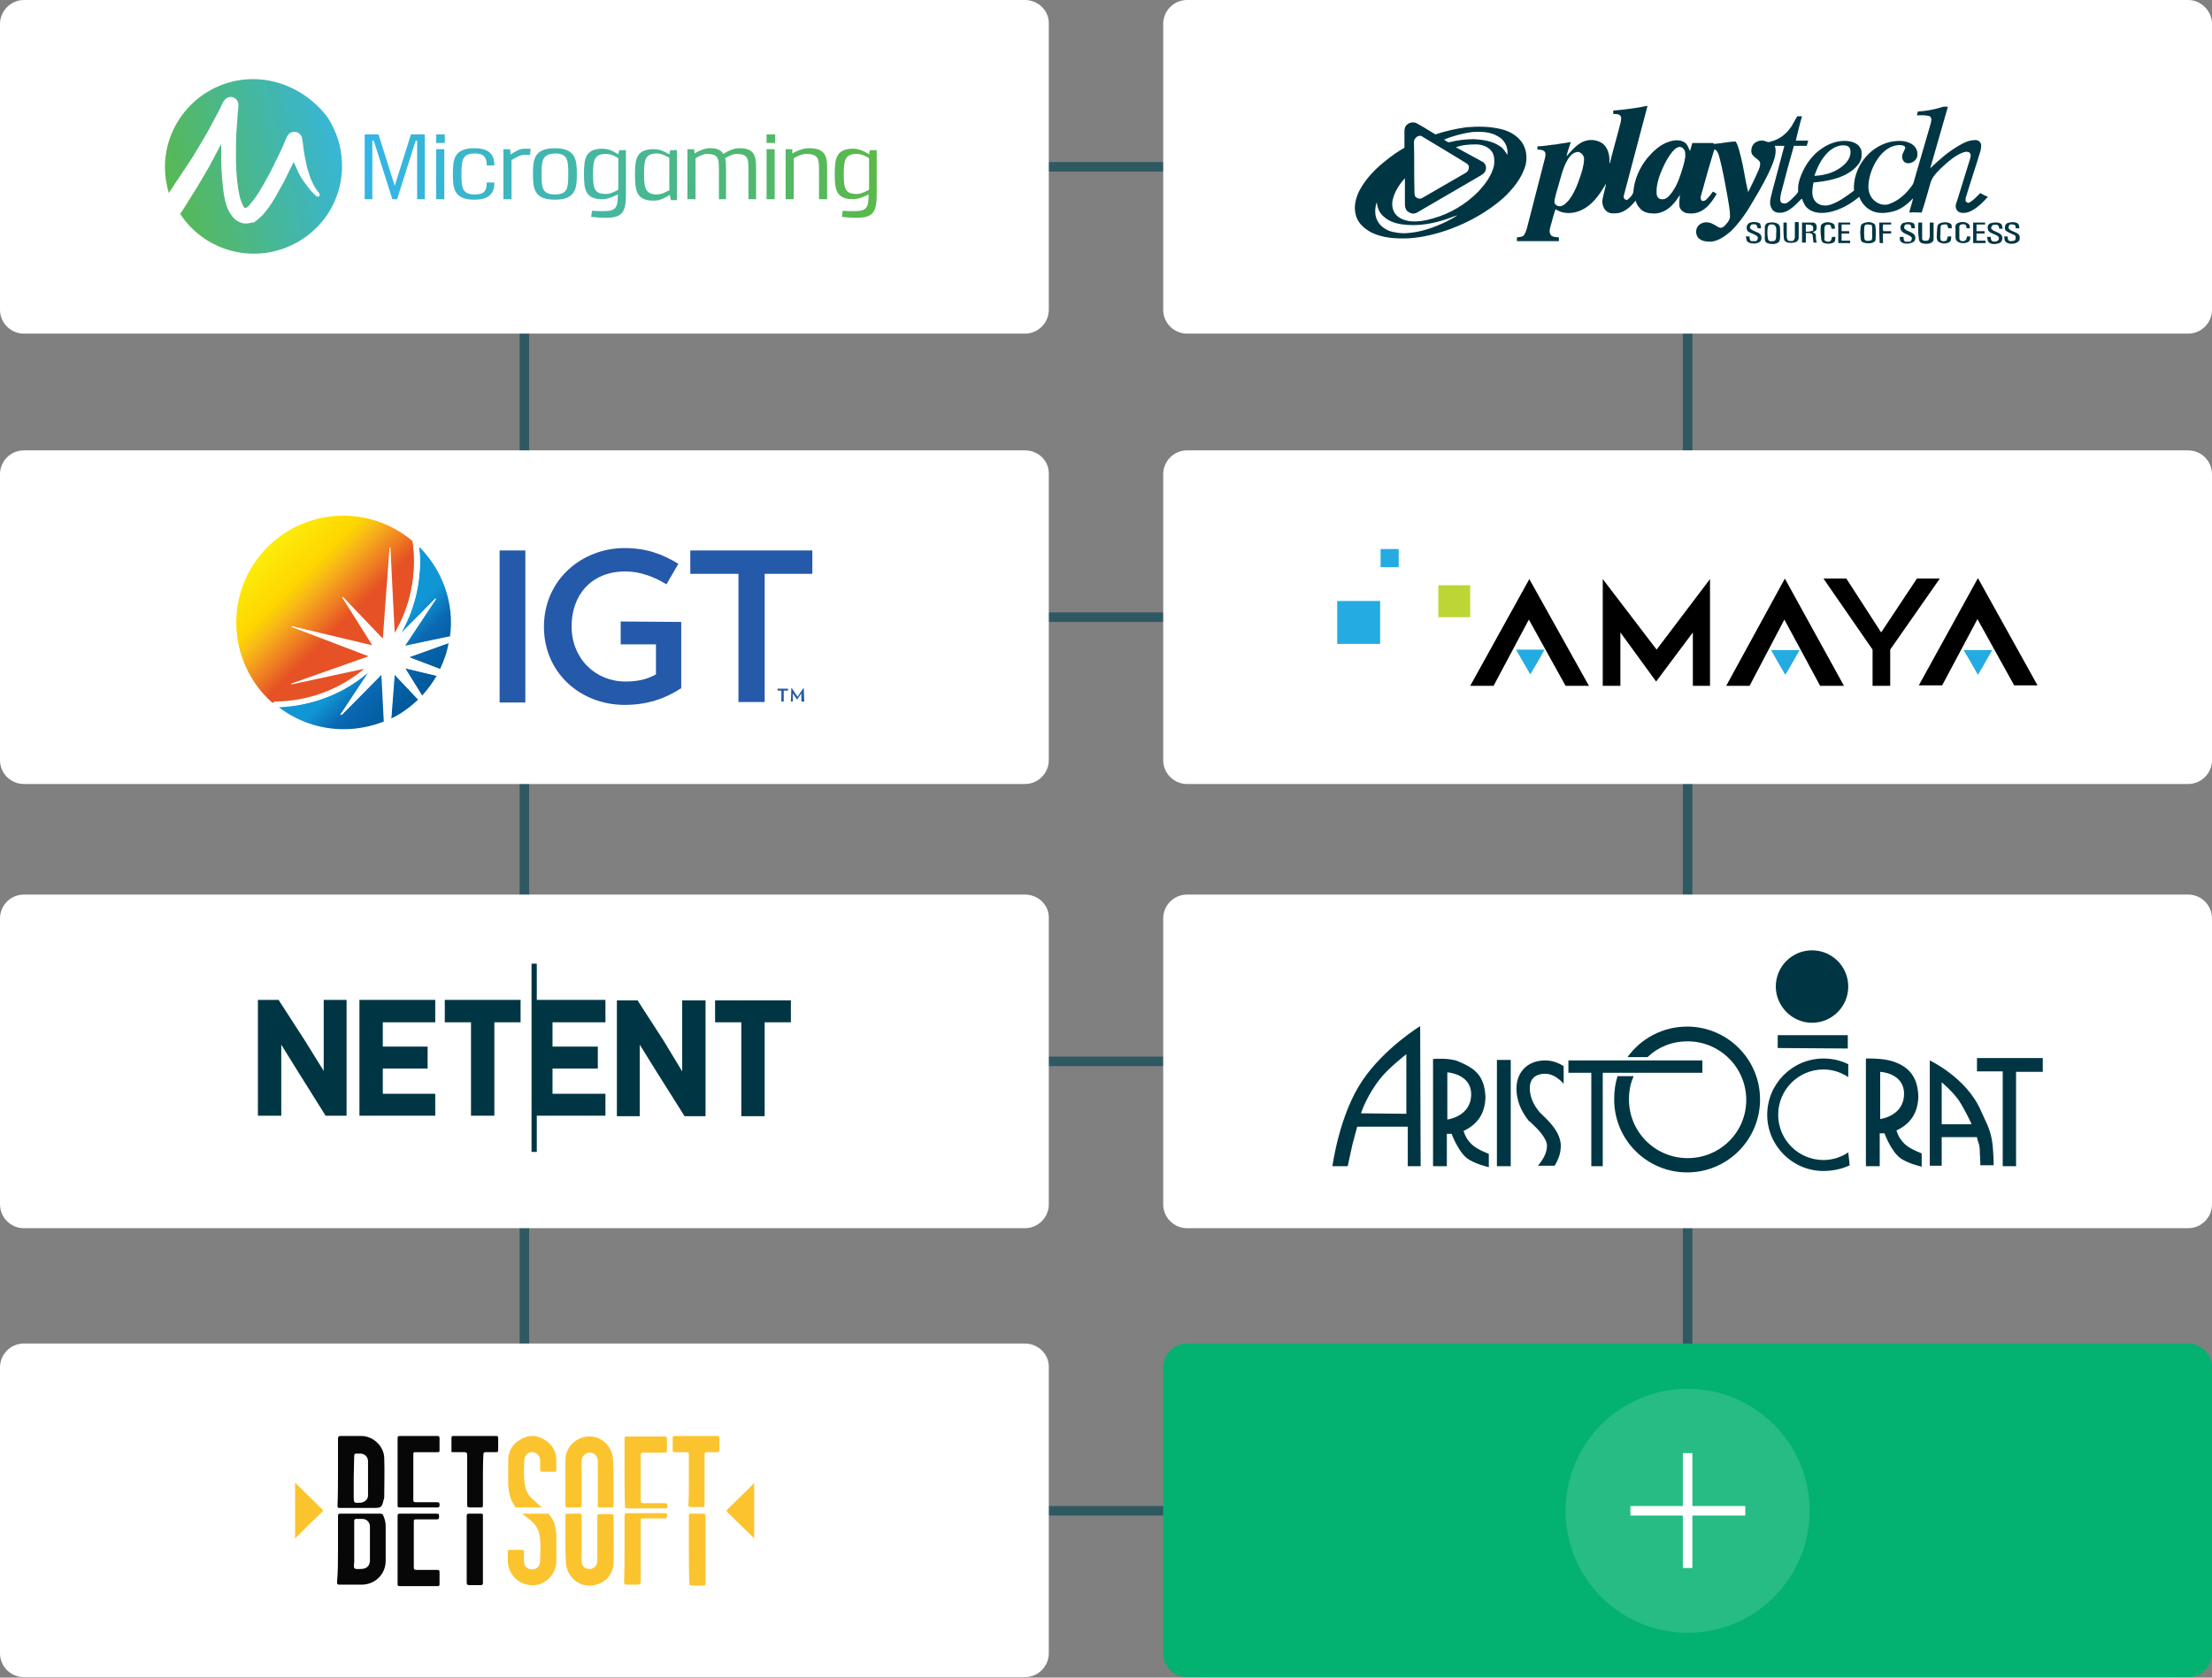
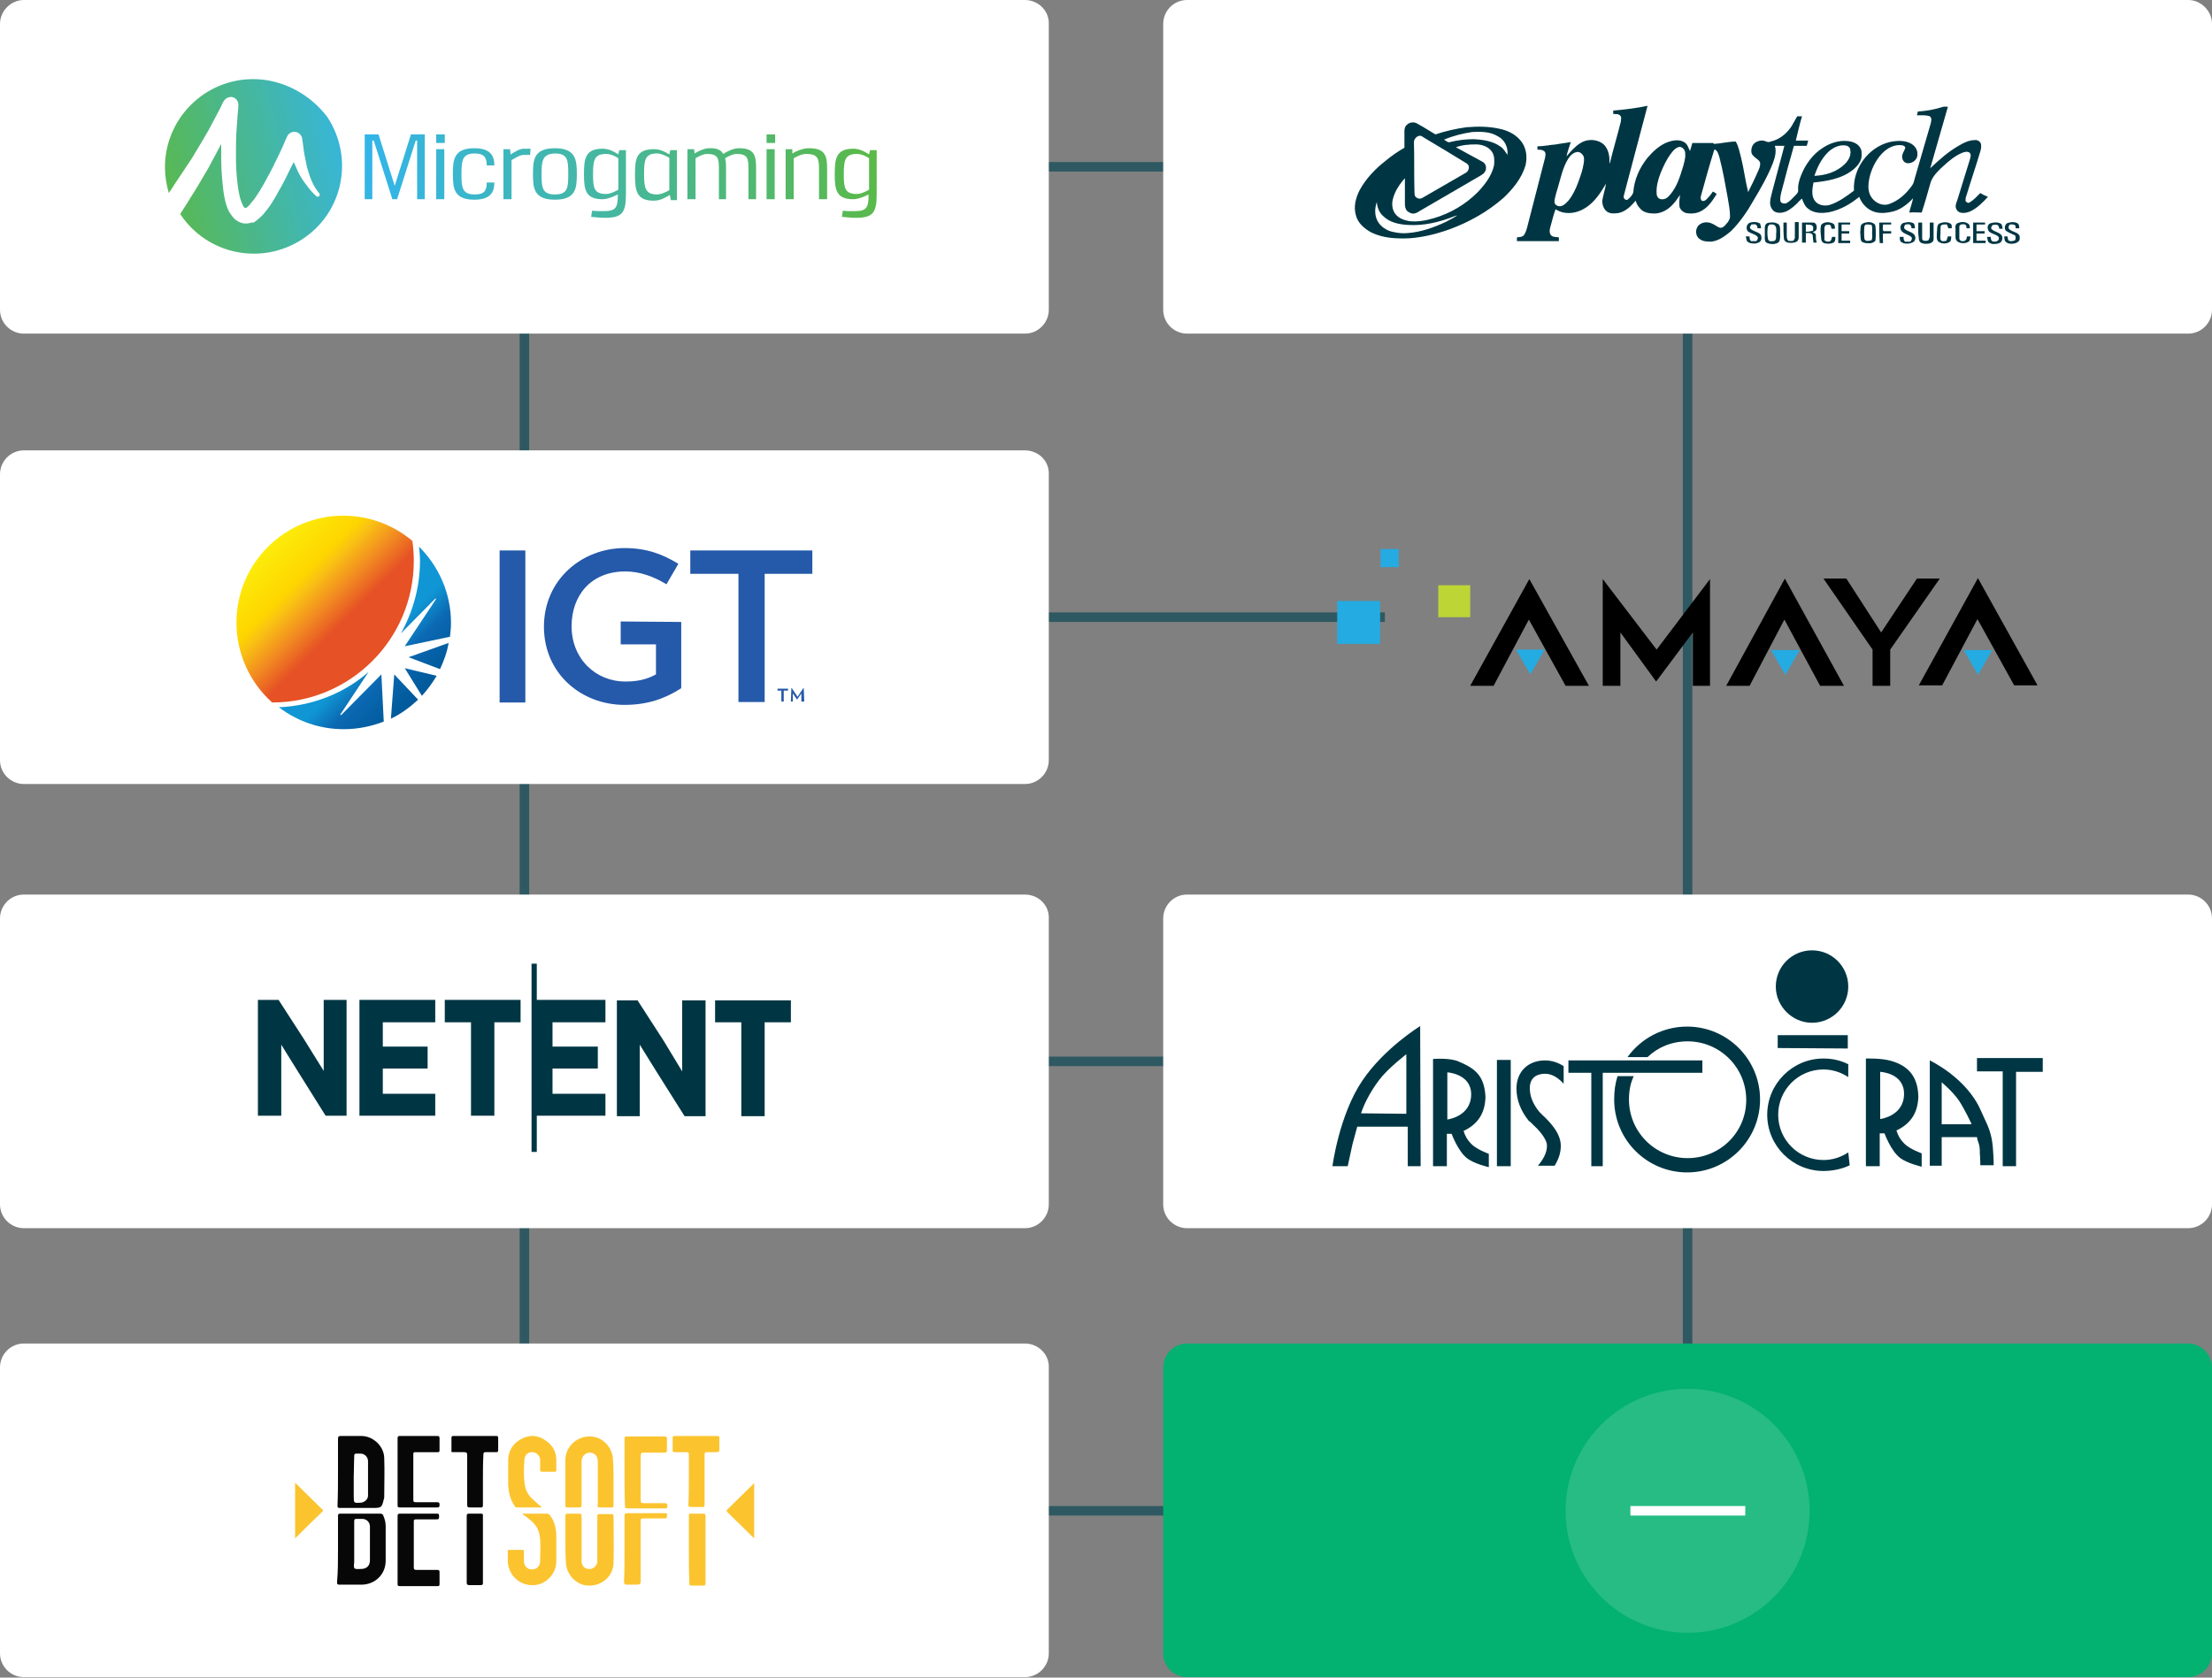
<svg xmlns="http://www.w3.org/2000/svg" xmlns:xlink="http://www.w3.org/1999/xlink" version="1.1" id="Layer_1" x="0px" y="0px" viewBox="0 0 464 352" style="enable-background:new 0 0 464 352;" xml:space="preserve">
  <rect x="0" y="0" width="464" height="352" fill="#808080" stroke="none" />
  <style type="text/css">
	.st0{fill:#2F5962;}
	.st1{fill:#FFFFFF;}
	.st2{fill:#03B171;}
	.st3{fill:#26BC84;}
	.st4{fill:#24ABE2;}
	.st5{fill:#BDD636;}
	.st6{fill-rule:evenodd;clip-rule:evenodd;fill:#003643;}
	.st7{fill:#080707;}
	.st8{fill:#FBC42F;}
	.st9{clip-path:url(#SVGID_2_);fill:url(#SVGID_3_);}
	.st10{clip-path:url(#SVGID_5_);fill:url(#SVGID_6_);}
	.st11{clip-path:url(#SVGID_8_);fill:url(#SVGID_9_);}
	.st12{clip-path:url(#SVGID_11_);fill:url(#SVGID_12_);}
	.st13{clip-path:url(#SVGID_14_);fill:url(#SVGID_15_);}
	.st14{clip-path:url(#SVGID_17_);fill:url(#SVGID_18_);}
	.st15{fill:#2559A9;}
	.st16{clip-path:url(#SVGID_20_);fill:url(#SVGID_21_);}
	.st17{fill:url(#SVGID_22_);}
	.st18{fill:url(#SVGID_23_);}
	.st19{fill:url(#SVGID_24_);}
	.st20{fill:url(#SVGID_25_);}
	.st21{fill:url(#SVGID_26_);}
	.st22{fill:url(#SVGID_27_);}
	.st23{fill:url(#SVGID_28_);}
	.st24{fill:url(#SVGID_29_);}
	.st25{fill:url(#SVGID_30_);}
	.st26{fill:url(#SVGID_31_);}
	.st27{fill:url(#SVGID_32_);}
	.st28{fill:url(#SVGID_33_);}
	.st29{fill:#003643;}
</style>
  <g>
    <g>
      <g>
        <rect x="109" y="47" class="st0" width="2" height="263.1" />
      </g>
      <g>
        <rect x="353" y="38.6" class="st0" width="2" height="260.5" />
      </g>
      <g>
        <rect x="196.6" y="316" class="st0" width="122.2" height="2" />
      </g>
      <g>
        <rect x="196.6" y="221.7" class="st0" width="90.8" height="2" />
      </g>
      <g>
        <rect x="202.3" y="128.5" class="st0" width="88.2" height="2" />
      </g>
      <g>
        <rect x="205.4" y="34" class="st0" width="94" height="2" />
      </g>
    </g>
    <g>
      <path class="st1" d="M215,0H5C2.3,0,0,2.3,0,5v60c0,2.8,2.3,5,5,5h210c2.8,0,5-2.3,5-5V5C220.1,2.3,217.8,0,215,0z" />
      <path class="st1" d="M215,94.5H5c-2.8,0-5,2.3-5,5v60c0,2.8,2.3,5,5,5h210c2.8,0,5-2.3,5-5v-60C220.1,96.7,217.8,94.5,215,94.5z" />
      <path class="st1" d="M215,187.7H5c-2.8,0-5,2.3-5,5v60c0,2.8,2.3,5,5,5h210c2.8,0,5-2.3,5-5v-60    C220.1,189.9,217.8,187.7,215,187.7z" />
      <path class="st1" d="M215,281.9H5c-2.8,0-5,2.3-5,5v60c0,2.8,2.3,5,5,5h210c2.8,0,5-2.3,5-5v-60    C220.1,284.2,217.8,281.9,215,281.9z" />
      <path class="st1" d="M459,0H249c-2.8,0-5,2.3-5,5v60c0,2.8,2.3,5,5,5h210c2.8,0,5-2.3,5-5V5C464,2.3,461.7,0,459,0z" />
-       <path class="st1" d="M459,94.5H249c-2.8,0-5,2.3-5,5v60c0,2.8,2.3,5,5,5h210c2.8,0,5-2.3,5-5v-60C464,96.7,461.7,94.5,459,94.5z" />
      <path class="st1" d="M459,187.7H249c-2.8,0-5,2.3-5,5v60c0,2.8,2.3,5,5,5h210c2.8,0,5-2.3,5-5v-60    C464,189.9,461.7,187.7,459,187.7z" />
      <g>
        <path class="st2" d="M459,281.9H249c-2.8,0-5,2.3-5,5v60c0,2.8,2.3,5,5,5h210c2.8,0,5-2.3,5-5v-60     C464,284.2,461.7,281.9,459,281.9z" />
        <g>
          <ellipse class="st3" cx="354" cy="317" rx="25.6" ry="25.6" />
          <g>
            <g>
              <rect x="342" y="316" class="st1" width="24.1" height="2" />
            </g>
            <g>
-               <rect x="353" y="304.9" class="st1" width="2" height="24.1" />
-             </g>
+               </g>
          </g>
        </g>
      </g>
    </g>
    <g>
      <path class="st4" d="M377.5,136.4c-1,1.7-1.9,3.4-3,5.2c-1-1.7-2-3.4-3-5.2C373.5,136.4,375.4,136.4,377.5,136.4z" />
      <path class="st4" d="M417.9,136.4c-1,1.7-1.9,3.4-3,5.2c-1-1.8-2-3.5-3-5.2C414,136.4,415.8,136.4,417.9,136.4z" />
      <path class="st4" d="M324,136.3c-1,1.8-1.9,3.4-3,5.2c-1-1.8-2-3.4-3-5.2C320.1,136.3,321.9,136.3,324,136.3z" />
      <rect x="301.7" y="122.8" class="st5" width="6.7" height="6.7" />
      <rect x="289.6" y="115.2" class="st4" width="3.8" height="3.8" />
      <rect x="280.5" y="126.1" class="st4" width="9" height="9" />
      <g>
        <g>
          <polygon points="308.4,143.9 313.3,143.9 320.7,130 328.4,143.9 333.3,143.9 320.8,121.5     " />
        </g>
        <g>
          <polygon points="402.5,143.8 407.4,143.8 414.8,129.9 422.5,143.8 427.4,143.8 414.9,121.3     " />
        </g>
        <g>
          <polygon points="336.2,143.9 339.9,143.9 339.9,132.7 347.4,143 355.1,132.7 355.1,143.9 358.7,143.9 358.7,121.5 347.5,136.3       336.2,121.5     " />
        </g>
        <polygon points="362.1,143.9 367,143.9 374.3,130 381.8,143.9 386.8,143.9 374.4,121.4    " />
        <g>
          <polygon points="382.5,121.4 387.3,121.4 394.6,132.7 402.1,121.4 406.9,121.4 396.5,136.3 396.5,143.9 392.8,143.9       392.8,136.3     " />
        </g>
      </g>
    </g>
    <path class="st6" d="M372.9,219.9l0-2.7l14.7,0l0,2.8L372.9,219.9L372.9,219.9z M316.9,244.7l0-22.3l-2.9,0l0,22.3L316.9,244.7   L316.9,244.7z M380.1,214.6c4.2,0,7.6-3.4,7.6-7.6c0-4.2-3.4-7.6-7.6-7.6c-4.2,0-7.6,3.4-7.6,7.6   C372.5,211.1,375.9,214.6,380.1,214.6L380.1,214.6z M357.1,225.1l0-2.6l-28.1,0l0,2.6l4.8,0l0,19.6l2.4,0l0-19.6L357.1,225.1   L357.1,225.1z M428.5,222l-13.8,0l0,2.8l5.4,0l0,19.9l2.8,0l0-19.8l5.6,0L428.5,222L428.5,222z M297.9,215.3c0,0-7.5,4.6-12.1,11.4   c-4.9,7.2-6.3,18-6.3,18l3.2,0l1-4.6l1-3.7l10.6,0l0,8.3l2.7,0L297.9,215.3L297.9,215.3z M305.9,222.7c-1.9-0.8-5.3-0.5-5.3-0.5   l0,22.5l2.9,0l0-6.8l0.5,0l0.5,0c0,0,1.3,3.6,3.2,5.1c1.5,1.2,4.6,1.9,4.6,1.9l0-2.8c0,0-2.5-0.9-3.6-2c-0.9-0.9-1.3-1.6-1.7-2.8   c3-1.4,4.5-3.7,4.6-7.1C311.4,225.5,309.2,224.1,305.9,222.7L305.9,222.7z M308.6,229.6c0,4.7-5,5.3-5,5.3l0-9.9   C303.6,225,308.6,225.3,308.6,229.6L308.6,229.6z M345.6,221.8c2.2-2.1,5.1-3.3,8.4-3.3c6.8,0,12.3,5.5,12.3,12.3   S360.8,243,354,243c-6.8,0-12.3-5.5-12.3-12.3c0-1.8,0.3-3.4,1-4.9l-3.4,0c-0.5,1.6-0.7,3.1-0.7,4.9c0,8.5,6.9,15.3,15.3,15.3   c8.5,0,15.3-6.9,15.3-15.3c0-8.5-6.9-15.3-15.3-15.3c-5.1,0-9.7,2.5-12.5,6.4L345.6,221.8L345.6,221.8z M387.7,241.8   c-1.5,1-3.3,1.6-5.2,1.6c-5.2,0-9.5-4.2-9.5-9.5c0-5.2,4.2-9.5,9.5-9.5c1.9,0,3.7,0.6,5.2,1.6l0-2.7c-1.6-0.8-3.3-1.2-5.2-1.2   c-6.5,0-11.8,5.3-11.8,11.8c0,6.5,5.3,11.8,11.8,11.8c1.8,0,3.9-0.4,5.5-1.2L387.7,241.8L387.7,241.8z M396.7,222.6   c-2-0.6-5.3-0.5-5.3-0.5l0,22.6l2.9,0l0-6.9l0.5,0l0.5,0c0,0,1.3,3.6,3.2,5.1c1.5,1.2,4.6,1.9,4.6,1.9l0-2.8c0,0-2.5-0.9-3.6-2   c-0.9-0.9-1.3-1.6-1.7-2.8c3-1.4,4.5-3.7,4.6-7.1C402.3,225.4,399.8,223.5,396.7,222.6L396.7,222.6z M399.4,229.5   c0,4.7-5,5.3-5,5.3l0-9.9C394.4,224.9,399.4,225.1,399.4,229.5L399.4,229.5z M404.8,222.5l0,22.1l2.5,0l0-6l7.4,0   c0,0,0.1,0.7,0.3,1.1c0.3,0.9,0.3,1.4,0.3,2.3c0.1,1,0.1,2.5,0.1,2.5l2.8,0c0,0,0-3.3-0.4-5.5c-0.5-2.5-1.3-3.7-2.3-6   C412.5,226.1,404.8,222.5,404.8,222.5L404.8,222.5z M413.5,235.7l0,0.2l-6.2,0l0-8.8c0,0,2.2,1.8,3.6,3.8   C412.1,232.7,413.5,235.7,413.5,235.7L413.5,235.7z M321.5,235.9c1.1,1,3,3,3,4.5c0,1.6-0.9,3-1.9,4.2h3.5c0.8-1.3,1.3-2.6,1.3-4.2   c0-2.7-2.4-5.1-3.9-6.5c-0.3-0.3-0.5-0.5-0.6-0.6c-1.3-1.6-2-3.2-2-5c0-2.7,2.2-3,3.2-3c1.6,0,2.9,1,3.9,2.1v-3.7   c-1.1-0.7-2.4-1.2-3.9-1.2c-3.6,0-6,2.4-6,5.9c0,2.4,0.9,4.7,2.6,6.8C320.9,235.3,321.2,235.6,321.5,235.9L321.5,235.9z    M285.5,233.6c0.4-1.3,1.6-4.1,3.8-7c1.8-2.4,5.7-5.4,5.7-5.4v12.5L285.5,233.6L285.5,233.6z" />
    <g>
      <path class="st7" d="M70.9,325.1c0-2.3,0-4.6,0-7c0-0.4,0.1-0.5,0.5-0.5c2.8,0,5.6,0,8.3,0c0.4,0,0.6,0.1,0.7,0.4    c0.3,0.7,0.5,1.4,0.5,2.2c0,2.4,0,4.9,0,7.3c0,2.8-2.2,5-5.1,5c-1.5,0-3.1,0-4.6,0c-0.4,0-0.5-0.1-0.5-0.5    C70.9,329.7,70.9,327.4,70.9,325.1z M77.6,323.9C77.6,323.9,77.6,323.9,77.6,323.9c0-1.2,0-2.4,0-3.6c0-0.9-0.7-1.6-1.6-1.6    c-0.4,0-0.8,0-1.2,0c-0.4,0-0.5,0.1-0.5,0.5c0,2.8,0,5.7,0,8.5c0,0.5-0.2,1.1,0.1,1.4c0.3,0.2,0.9,0.1,1.4,0.1    c1.1,0,1.8-0.7,1.8-1.8C77.6,326.2,77.6,325.1,77.6,323.9z" />
      <path class="st7" d="M70.9,308.8c0-2.3,0-4.6,0-6.9c0-0.4,0.1-0.6,0.5-0.6c1.5,0,2.9,0,4.4,0c2.5,0,4.8,2.2,4.8,4.7    c0.1,2.7,0,5.3,0,8c0,0.2,0,0.4-0.1,0.6c-0.4,1.7-0.5,1.8-2.2,1.8c-2.3,0-4.7,0-7,0c-0.5,0-0.5-0.1-0.5-0.6    C70.9,313.5,70.9,311.1,70.9,308.8z M74.2,310c0,1.3,0,2.6,0,3.9c0,1.5,0,1.5,1.5,1.4c0.8-0.1,1.5-0.7,1.5-1.5c0-2.4,0-4.8,0-7.2    c0-0.9-0.7-1.6-1.6-1.6c-0.3,0-0.5,0-0.8,0c-0.4,0-0.5,0.1-0.5,0.5C74.3,306.8,74.2,308.4,74.2,310z" />
      <path class="st8" d="M128.7,311c0,1.6,0,3.2,0,4.8c0,0.4-0.1,0.6-0.5,0.5c-0.8,0-1.6,0-2.3,0c-0.5,0-0.6-0.1-0.5-0.6    c0-3,0-6.1,0-9.1c0-1-0.6-1.7-1.5-1.8c-1-0.1-1.9,0.7-1.9,1.8c0,2.9,0,5.9,0,8.8c0,0.9,0,0.9-0.9,0.9c-0.7,0-1.4,0-2.1,0    c-0.3,0-0.4-0.1-0.4-0.4c0-3.2,0-6.5,0-9.7c0.1-2.8,2.5-4.9,5.3-4.8c2.6,0.1,4.7,2.4,4.7,5.1C128.7,307.9,128.7,309.5,128.7,311    C128.7,311,128.7,311,128.7,311z" />
      <path class="st8" d="M118.6,323c0-1.6,0-3.3,0-4.9c0-0.4,0.1-0.5,0.5-0.5c0.8,0,1.5,0,2.3,0c0.5,0,0.6,0.1,0.6,0.6    c0,2.9,0,5.9,0,8.8c0,0.2,0,0.5,0,0.7c0.1,1,0.8,1.6,1.8,1.5c0.9-0.1,1.5-0.8,1.5-1.7c0-2.7,0-5.4,0-8.1c0-0.4,0-0.9,0-1.3    c0-0.3,0.1-0.4,0.4-0.4c0.9,0,1.8,0,2.6,0c0.3,0,0.4,0.1,0.4,0.4c0,3.3,0.1,6.6,0,9.9c-0.1,2.8-2.5,4.8-5.3,4.7    c-2.6-0.1-4.7-2.4-4.7-5.1C118.6,326,118.6,324.5,118.6,323C118.6,323,118.6,323,118.6,323z" />
      <path class="st8" d="M109.5,317.6c1.9,0,3.6,0,5.3,0c0.3,0,0.4,0.2,0.6,0.4c1,1.3,1.3,2.9,1.3,4.5c0,1.7,0,3.4,0,5.1    c0,2.6-2.1,4.8-4.6,5c-2.7,0.2-5-1.6-5.5-4.2c-0.2-1,0-1.9-0.1-2.9c0-0.2,0.1-0.3,0.3-0.3c0.9,0,1.8,0,2.8,0    c0.3,0,0.3,0.2,0.3,0.4c0,0.6,0,1.2,0,1.9c0,1.1,0.7,1.8,1.7,1.8c1,0,1.7-0.7,1.7-1.8c0-1.8,0.2-3.5-0.1-5.3    c-0.2-1.3-0.9-2.4-1.9-3.2C110.7,318.5,110.2,318.1,109.5,317.6z" />
      <path class="st8" d="M113.7,316.3c-1.9,0-3.6,0-5.3,0c-0.3,0-0.4-0.2-0.5-0.4c-0.9-1.3-1.2-2.8-1.3-4.3c0-1.8,0-3.6,0-5.4    c0.1-2,1.1-3.4,2.8-4.3c1.7-0.9,3.4-0.8,5,0.3c1.5,1,2.3,2.4,2.3,4.2c0,0.7,0,1.4,0,2c0,0.3-0.1,0.5-0.4,0.4c-0.9,0-1.7,0-2.6,0    c-0.3,0-0.4-0.1-0.4-0.4c0-0.7,0-1.3,0-2c0-0.9-0.7-1.6-1.5-1.7c-0.9-0.1-1.7,0.5-1.8,1.5c-0.1,1.8-0.2,3.6,0.1,5.4    c0.2,1.3,0.9,2.4,1.9,3.2C112.5,315.3,113,315.7,113.7,316.3z" />
      <path class="st7" d="M83.4,325.1c0-2.3,0-4.6,0-7c0-0.4,0.1-0.5,0.5-0.5c2.6,0,5.2,0,7.7,0c0.5,0,0.5,0.1,0.5,0.6    c0,0.4,0,0.6-0.5,0.6c-1.4,0-2.9,0-4.3,0c-0.5,0-0.5,0.1-0.5,0.6c0,3.1,0,6.2,0,9.4c0,0.5,0.1,0.6,0.6,0.6c1.4,0,2.9,0,4.3,0    c0.4,0,0.5,0.1,0.5,0.5c0,0.8,0,1.6,0,2.5c0,0.3-0.1,0.4-0.4,0.4c-2.7,0-5.3,0-8,0c-0.4,0-0.4-0.2-0.4-0.5    C83.4,329.7,83.4,327.4,83.4,325.1z" />
      <path class="st8" d="M131,308.8c0-2.3,0-4.6,0-6.9c0-0.4,0.1-0.5,0.5-0.5c2.6,0,5.3,0,7.9,0c0.4,0,0.5,0.1,0.5,0.5    c0,0.8,0,1.6,0,2.4c0,0.4-0.1,0.5-0.5,0.5c-1.5,0-2.9,0-4.4,0c-0.4,0-0.6,0.1-0.6,0.6c0,3.1,0,6.2,0,9.4c0,0.4,0.1,0.6,0.6,0.6    c1.5,0,3,0,4.5,0c0.4,0,0.5,0.2,0.5,0.6c0,0.4-0.1,0.5-0.5,0.5c-2.6,0-5.3,0-7.9,0c-0.4,0-0.5-0.1-0.5-0.5    C131,313.4,131,311.1,131,308.8C131,308.8,131,308.8,131,308.8z" />
      <path class="st7" d="M83.4,308.8c0-2.3,0-4.6,0-7c0-0.4,0.1-0.5,0.5-0.5c2.6,0,5.2,0,7.8,0c0.4,0,0.5,0.1,0.5,0.5    c0,0.8,0,1.6,0,2.5c0,0.4-0.1,0.4-0.5,0.4c-1.5,0-3,0-4.5,0c-0.4,0-0.5,0-0.5,0.5c0,3.2,0,6.4,0,9.5c0,0.4,0.1,0.5,0.5,0.5    c1.5,0,3,0,4.5,0c0.5,0,0.5,0.2,0.5,0.6c0,0.4-0.1,0.5-0.5,0.5c-2.6,0-5.2,0-7.8,0c-0.5,0-0.5-0.1-0.5-0.6    C83.4,313.5,83.4,311.1,83.4,308.8z" />
      <path class="st8" d="M144.5,310.5c0-1.8,0-3.5,0-5.3c0-0.4-0.1-0.5-0.5-0.5c-0.8,0-1.7,0-2.5,0c-0.3,0-0.4-0.1-0.4-0.4    c0-0.9,0-1.8,0-2.6c0-0.3,0.1-0.4,0.4-0.4c3,0,6,0,9,0c0.3,0,0.4,0.1,0.4,0.4c0,0.8,0,1.7,0,2.5c0,0.4-0.2,0.5-0.5,0.5    c-0.7,0-1.4,0-2.1,0c-0.4,0-0.5,0.1-0.5,0.5c0,3.5,0,6.9,0,10.4c0,0.5-0.1,0.7-0.6,0.6c-0.8,0-1.5,0-2.3,0c-0.4,0-0.5-0.1-0.5-0.5    C144.5,314,144.5,312.3,144.5,310.5z" />
      <path class="st7" d="M101.3,310.5c0,1.8,0,3.6,0,5.3c0,0.4-0.1,0.5-0.4,0.5c-0.8,0-1.6,0-2.3,0c-0.5,0-0.6-0.1-0.6-0.6    c0-3.5,0-6.9,0-10.4c0-0.4-0.1-0.6-0.6-0.6c-0.8,0-1.6,0-2.3,0c-0.3,0-0.5,0-0.4-0.4c0-0.9,0-1.8,0-2.6c0-0.3,0.1-0.4,0.4-0.4    c3,0,6,0,9,0c0.3,0,0.4,0.1,0.4,0.4c0,0.9,0,1.8,0,2.6c0,0.3-0.1,0.4-0.4,0.4c-0.7,0-1.4,0-2.2,0c-0.4,0-0.5,0.1-0.5,0.5    C101.3,307,101.3,308.8,101.3,310.5C101.3,310.5,101.3,310.5,101.3,310.5z" />
      <path class="st8" d="M131,325c0-2.3,0-4.6,0-6.9c0-0.4,0.1-0.6,0.5-0.6c2.6,0,5.2,0,7.9,0c0.5,0,0.6,0.1,0.5,0.6    c0,0.4-0.1,0.5-0.5,0.5c-1.4,0-2.8,0-4.2,0c-0.8,0-0.8,0-0.8,0.7c0,4.2,0,8.3,0,12.5c0,0.5-0.2,0.7-0.7,0.7c-0.7,0-1.4,0-2.1,0    c-0.5,0-0.7-0.1-0.7-0.7C131,329.6,131,327.3,131,325z" />
      <path class="st7" d="M101.3,325.1c0,2.3,0,4.6,0,7c0,0.4-0.1,0.5-0.5,0.5c-0.8,0-1.6,0-2.3,0c-0.4,0-0.6-0.1-0.6-0.5    c0-3.4,0-6.9,0-10.3c0-1.2,0-2.5,0-3.7c0-0.4,0.1-0.5,0.5-0.5c0.8,0,1.6,0,2.5,0c0.4,0,0.4,0.1,0.4,0.5    C101.3,320.4,101.3,322.7,101.3,325.1C101.3,325.1,101.3,325.1,101.3,325.1z" />
      <path class="st8" d="M144.5,325.1c0-2.3,0-4.6,0-7c0-0.4,0.1-0.6,0.6-0.5c0.8,0,1.6,0,2.4,0c0.4,0,0.5,0.1,0.5,0.5    c0,4.7,0,9.4,0,14.1c0,0.4-0.1,0.5-0.5,0.5c-0.8,0-1.6,0-2.4,0c-0.4,0-0.5-0.1-0.5-0.5C144.5,329.7,144.5,327.4,144.5,325.1z" />
      <path class="st8" d="M61.9,311.1c1.9,1.9,3.8,3.7,5.7,5.6c0.2,0.2,0.2,0.3,0,0.5c-1.9,1.8-3.8,3.7-5.7,5.6    C61.9,318.9,61.9,315.1,61.9,311.1z" />
      <path class="st8" d="M158.2,311.2c0,3.9,0,7.7,0,11.5c-0.2,0-0.3-0.2-0.4-0.3c-1.7-1.7-3.5-3.4-5.2-5.1c-0.2-0.2-0.3-0.4,0-0.6    c1.8-1.8,3.7-3.6,5.5-5.4C158,311.3,158.1,311.2,158.2,311.2z" />
    </g>
    <g>
      <g>
        <g>
          <g>
            <defs>
              <path id="SVGID_1_" d="M82,150.8c2.1-1,4-2.4,5.7-4l-5-5.3L82,150.8z" />
            </defs>
            <clipPath id="SVGID_2_">
              <use xlink:href="#SVGID_1_" style="overflow:visible;" />
            </clipPath>
            <linearGradient id="SVGID_3_" gradientUnits="userSpaceOnUse" x1="168.371" y1="526.252" x2="169.526" y2="526.252" gradientTransform="matrix(13.833 13.833 13.833 -13.833 -9538.278 5082.568)">
              <stop offset="0" style="stop-color:#1096D4" />
              <stop offset="0.393" style="stop-color:#1096D4" />
              <stop offset="0.622" style="stop-color:#0B68B2" />
              <stop offset="0.958" style="stop-color:#005A9B" />
              <stop offset="1" style="stop-color:#005A9B" />
            </linearGradient>
            <polygon class="st9" points="84.9,138.7 92.3,146.2 84.9,153.6 77.4,146.2      " />
          </g>
        </g>
      </g>
      <g>
        <g>
          <g>
            <defs>
              <path id="SVGID_4_" d="M88.1,117.7c0,5.5-1.5,10.7-4,15.2l7.2-7.3h0.1c0,0,0.1,0.1,0,0.2l-6.5,9.8l9.5-2        c0.1-1,0.2-1.9,0.2-2.9c0-6.3-2.6-11.9-6.7-16C88,115.7,88.1,116.7,88.1,117.7" />
            </defs>
            <clipPath id="SVGID_5_">
              <use xlink:href="#SVGID_4_" style="overflow:visible;" />
            </clipPath>
            <linearGradient id="SVGID_6_" gradientUnits="userSpaceOnUse" x1="168.371" y1="526.39" x2="169.526" y2="526.39" gradientTransform="matrix(13.833 13.833 13.833 -13.833 -9527.415 5071.705)">
              <stop offset="0" style="stop-color:#1096D4" />
              <stop offset="0.393" style="stop-color:#1096D4" />
              <stop offset="0.622" style="stop-color:#0B68B2" />
              <stop offset="0.958" style="stop-color:#005A9B" />
              <stop offset="1" style="stop-color:#005A9B" />
            </linearGradient>
            <polygon class="st10" points="89.3,109.4 105.1,125.1 89.3,140.8 73.6,125.1      " />
          </g>
        </g>
      </g>
      <g>
        <g>
          <g>
            <defs>
              <path id="SVGID_7_" d="M88.5,146c1.2-1.3,2.2-2.7,3.1-4.2l-6.7-1.6L88.5,146z" />
            </defs>
            <clipPath id="SVGID_8_">
              <use xlink:href="#SVGID_7_" style="overflow:visible;" />
            </clipPath>
            <linearGradient id="SVGID_9_" gradientUnits="userSpaceOnUse" x1="168.371" y1="526.173" x2="169.526" y2="526.173" gradientTransform="matrix(13.833 13.833 13.833 -13.833 -9533.963 5078.252)">
              <stop offset="0" style="stop-color:#1096D4" />
              <stop offset="0.393" style="stop-color:#1096D4" />
              <stop offset="0.622" style="stop-color:#0B68B2" />
              <stop offset="0.958" style="stop-color:#005A9B" />
              <stop offset="1" style="stop-color:#005A9B" />
            </linearGradient>
            <polygon class="st11" points="88.2,136.8 94.5,143.1 88.2,149.3 82,143.1      " />
          </g>
        </g>
      </g>
      <g>
        <g>
          <g>
            <defs>
              <path id="SVGID_10_" d="M58.5,148.4c3.8,2.9,8.5,4.6,13.6,4.6c3,0,5.8-0.6,8.4-1.6l-0.5-9.9l-8.4,8.5c0,0-0.1,0-0.2,0        c0,0-0.1-0.1,0-0.1l5.9-8.9C72.3,145.4,65.6,148.1,58.5,148.4" />
            </defs>
            <clipPath id="SVGID_11_">
              <use xlink:href="#SVGID_10_" style="overflow:visible;" />
            </clipPath>
            <linearGradient id="SVGID_12_" gradientUnits="userSpaceOnUse" x1="168.371" y1="526.04" x2="169.526" y2="526.04" gradientTransform="matrix(13.833 13.833 13.833 -13.833 -9543.424 5087.713)">
              <stop offset="0" style="stop-color:#1096D4" />
              <stop offset="0.393" style="stop-color:#1096D4" />
              <stop offset="0.622" style="stop-color:#0B68B2" />
              <stop offset="0.958" style="stop-color:#005A9B" />
              <stop offset="1" style="stop-color:#005A9B" />
            </linearGradient>
            <polygon class="st12" points="69.6,130 86.6,147 69.6,164 52.4,147      " />
          </g>
        </g>
      </g>
      <g>
        <g>
          <g>
            <defs>
              <path id="SVGID_13_" d="M85.7,137.9l6.6,2.5c0.8-1.7,1.5-3.6,1.8-5.5L85.7,137.9z" />
            </defs>
            <clipPath id="SVGID_14_">
              <use xlink:href="#SVGID_13_" style="overflow:visible;" />
            </clipPath>
            <linearGradient id="SVGID_15_" gradientUnits="userSpaceOnUse" x1="168.371" y1="526.204" x2="169.526" y2="526.204" gradientTransform="matrix(13.833 13.833 13.833 -13.833 -9530.761 5075.05)">
              <stop offset="0" style="stop-color:#1096D4" />
              <stop offset="0.393" style="stop-color:#1096D4" />
              <stop offset="0.622" style="stop-color:#0B68B2" />
              <stop offset="0.958" style="stop-color:#005A9B" />
              <stop offset="1" style="stop-color:#005A9B" />
            </linearGradient>
            <polygon class="st13" points="90,130.6 96.9,137.6 90,144.6 83,137.6      " />
          </g>
        </g>
      </g>
      <g>
        <g>
          <g>
            <defs>
-               <path id="SVGID_16_" d="M49.6,130.6c0,6.7,2.9,12.7,7.5,16.8l0,0c7.3,0,13.9-2.6,19.1-6.9l-15.3,3.3c-0.1,0-0.1,0-0.1-0.1        c0-0.1,0-0.1,0.1-0.1l16.2-5.7l-16-6.1c-0.1,0-0.1-0.1-0.1-0.1c0-0.1,0.1-0.1,0.1-0.1l16.8,4l-6.3-10v-0.1c0,0,0.1,0,0.2,0        l8.3,8.7l1.4-19c0-0.1,0.1-0.1,0.1-0.1c0.1,0,0.1,0,0.1,0.1l0.9,17.9c2.7-4.5,4.2-9.7,4.2-15.2c0-1.4-0.1-2.8-0.3-4.2        c-3.9-3.3-9-5.3-14.5-5.3C59.7,108.2,49.6,118.2,49.6,130.6" />
+               <path id="SVGID_16_" d="M49.6,130.6c0,6.7,2.9,12.7,7.5,16.8l0,0c7.3,0,13.9-2.6,19.1-6.9l-15.3,3.3c-0.1,0-0.1,0-0.1-0.1        c0-0.1,0-0.1,0.1-0.1l16.2-5.7l-16-6.1c-0.1,0-0.1-0.1-0.1-0.1c0-0.1,0.1-0.1,0.1-0.1l16.8,4l-6.3-10v-0.1l8.3,8.7l1.4-19c0-0.1,0.1-0.1,0.1-0.1c0.1,0,0.1,0,0.1,0.1l0.9,17.9c2.7-4.5,4.2-9.7,4.2-15.2c0-1.4-0.1-2.8-0.3-4.2        c-3.9-3.3-9-5.3-14.5-5.3C59.7,108.2,49.6,118.2,49.6,130.6" />
            </defs>
            <clipPath id="SVGID_17_">
              <use xlink:href="#SVGID_16_" style="overflow:visible;" />
            </clipPath>
            <linearGradient id="SVGID_18_" gradientUnits="userSpaceOnUse" x1="181.839" y1="526.104" x2="182.994" y2="526.104" gradientTransform="matrix(19.88 19.88 19.88 -19.88 -14018.16 6959.233)">
              <stop offset="0" style="stop-color:#FDEC0A" />
              <stop offset="4.132000e-03" style="stop-color:#FDEC0A" />
              <stop offset="0.293" style="stop-color:#FED500" />
              <stop offset="0.371" style="stop-color:#F9C014" />
              <stop offset="0.531" style="stop-color:#F18921" />
              <stop offset="0.686" style="stop-color:#E65125" />
              <stop offset="1" style="stop-color:#E65125" />
            </linearGradient>
-             <polygon class="st14" points="68.4,89.6 106.6,127.8 68.4,166 30,127.8      " />
          </g>
        </g>
      </g>
      <g>
        <path class="st1" d="M82.7,133l-0.9-17.9c0-0.1,0-0.1-0.1-0.1c-0.1,0-0.1,0-0.1,0.1l-1.4,19l-8.3-8.7c0,0-0.1-0.1-0.2,0     c0,0-0.1,0.1,0,0.1l6.3,10l-16.8-4c-0.1,0-0.1,0-0.1,0.1s0,0.1,0.1,0.1l16,6.1L61,143.5c-0.1,0-0.1,0.1-0.1,0.1     c0,0.1,0.1,0.1,0.1,0.1l15.3-3.3C78.9,138.3,81.1,135.8,82.7,133" />
        <rect x="104.8" y="115.5" class="st15" width="5.4" height="31.9" />
        <path class="st15" d="M142.9,130.5v13.9c-3.4,2.2-7.1,3.5-11.9,3.5c-9.1,0-16.9-6.6-16.9-16.4c0-9.9,8-16.5,16.9-16.5     c4.7,0,8,1.3,11.3,3.3l-2.5,4.3c-2.6-1.6-5.6-2.7-8.6-2.7c-7.3,0-11.3,5.1-11.3,11.5c0,6.8,5,11.6,11.3,11.6     c2.7,0,4.6-0.5,6.4-1.5v-6.3h-7.4v-4.8L142.9,130.5L142.9,130.5z" />
        <polygon class="st15" points="160.4,120.4 160.4,147.3 154.9,147.3 154.9,120.4 144.8,120.4 144.8,115.5 170.4,115.5      170.4,120.4    " />
      </g>
      <g>
        <g>
          <g>
            <defs>
              <path id="SVGID_19_" d="M49.6,130.6c0,6.7,2.9,12.7,7.5,16.8l0,0c16.4,0,29.7-13.3,29.7-29.7c0-1.4-0.1-2.8-0.3-4.2        c-3.9-3.3-9-5.3-14.5-5.3C59.7,108.2,49.6,118.2,49.6,130.6" />
            </defs>
            <clipPath id="SVGID_20_">
              <use xlink:href="#SVGID_19_" style="overflow:visible;" />
            </clipPath>
            <linearGradient id="SVGID_21_" gradientUnits="userSpaceOnUse" x1="181.839" y1="526.104" x2="182.994" y2="526.104" gradientTransform="matrix(19.88 19.88 19.88 -19.88 -14018.16 6959.233)">
              <stop offset="0" style="stop-color:#FDEC0A" />
              <stop offset="4.132000e-03" style="stop-color:#FDEC0A" />
              <stop offset="0.293" style="stop-color:#FED500" />
              <stop offset="0.371" style="stop-color:#F9C014" />
              <stop offset="0.531" style="stop-color:#F18921" />
              <stop offset="0.686" style="stop-color:#E65125" />
              <stop offset="1" style="stop-color:#E65125" />
            </linearGradient>
            <polygon class="st16" points="68.4,89.6 106.6,127.8 68.4,166 30,127.8      " />
          </g>
        </g>
      </g>
      <g>
-         <path class="st1" d="M94.4,133.5l-9.5,2l6.5-9.8v-0.1h-0.1l-7.2,7.3c2.6-4.5,4-9.7,4-15.2c0-1-0.1-2.1-0.2-3.1     c-0.4-0.4-0.8-0.8-1.2-1.1c0.2,1.4,0.3,2.8,0.3,4.2c0,5.6-1.5,10.8-4.2,15.2L81.9,115c0-0.1,0-0.1-0.1-0.1c-0.1,0-0.1,0-0.1,0.1     l-1.4,19l-8.3-8.7c0,0-0.1-0.1-0.2,0c0,0-0.1,0.1,0,0.1l6.3,10l-16.8-4c-0.1,0-0.1,0-0.1,0.1c0,0.1,0,0.1,0.1,0.1l16,6.1     l-16.1,5.7c-0.1,0-0.1,0.1-0.1,0.1c0,0.1,0.1,0.1,0.1,0.1l15.3-3.3c-5.2,4.3-11.8,6.9-19.1,6.9l0,0c0.4,0.4,0.8,0.7,1.3,1.1     c7.2-0.3,13.7-3,18.8-7.4l-5.9,8.9v0.1c0,0,0.1,0,0.2,0l8.4-8.5l0.5,9.9c0.5-0.2,1-0.4,1.4-0.6l0.7-9.2l5,5.3     c0.3-0.3,0.6-0.5,0.8-0.8l-3.6-5.8l6.7,1.6c0.3-0.4,0.5-0.9,0.7-1.4l-6.6-2.5l8.4-3C94.3,134.4,94.3,134,94.4,133.5" />
        <path class="st15" d="M164.4,144.9v2.3h-0.5v-2.3h-0.8v-0.4h2.2v0.4H164.4z M168.1,147.2v-1.7l-0.9,1.3l0,0l-0.9-1.3v1.7h-0.4     l0.1-2.8h0.1l1.2,1.8l1.2-1.8h0.1l0.1,2.8H168.1z" />
      </g>
    </g>
    <g>
      <title>Asset 1</title>
      <g id="Layer_2_1_">
        <g id="Layer_1-2">
          <linearGradient id="SVGID_22_" gradientUnits="userSpaceOnUse" x1="31.73" y1="313.811" x2="180.764" y2="349.714" gradientTransform="matrix(1 0 0 -1 0 354)">
            <stop offset="0" style="stop-color:#5BB947" />
            <stop offset="0.3" style="stop-color:#33B5E9" />
            <stop offset="0.976" style="stop-color:#5BB947" />
          </linearGradient>
          <path class="st17" d="M53.1,16.6c-10.2,0-18.5,8.3-18.5,18.5c0,1.8,0.3,3.6,0.8,5.4c0.3-0.5,0.7-0.9,1-1.5      c1.3-1.9,2.5-3.8,3.8-5.7l0.9-1.5c0.3-0.5,0.6-1,0.9-1.5c0.6-1,1.2-2,1.7-2.9c0.3-0.5,0.5-1,0.8-1.5c0.3-0.5,0.5-1,0.8-1.5      s0.5-1,0.8-1.5l0.7-1.5l0.1-0.1c0.4-0.8,1.4-1.2,2.2-0.8c0.6,0.3,1,1,0.9,1.7l0,0c0,0.9-0.2,1.8-0.2,2.7      c-0.1,0.9-0.1,1.8-0.2,2.7c-0.1,1.8-0.1,3.6-0.1,5.4c0,1.8,0.1,3.6,0.3,5.3c0.1,0.8,0.2,1.7,0.4,2.5c0.1,0.7,0.4,1.5,0.7,2.2      c0.1,0.2,0.2,0.4,0.4,0.6c0.1,0.1,0,0,0.1,0c0.1,0,0,0,0.1,0l0.1,0h0l0,0l0.1,0l0,0c0,0,0.1-0.1,0.1-0.1      c0.3-0.2,0.5-0.4,0.7-0.7c0.5-0.6,1.1-1.3,1.5-2c0.5-0.7,0.9-1.5,1.4-2.3c0.9-1.6,1.7-3.1,2.5-4.8c0.4-0.8,0.8-1.6,1.2-2.5      c0.4-0.8,0.7-1.7,1.1-2.5c0.3-0.8,1.3-1.3,2.2-0.9c0.5,0.2,0.9,0.7,1,1.3l0,0c0,0.2,0,0.5,0.1,0.7l0.1,0.8      c0.1,0.5,0.1,1,0.2,1.5c0.2,1,0.4,2,0.6,3c0.3,1,0.6,2,1,2.9s0.9,1.8,1.6,2.6l0,0c0.1,0.2,0.1,0.5-0.1,0.6s-0.4,0.1-0.5,0      c-0.8-0.7-1.6-1.6-2.2-2.5C63.6,38,63,37,62.5,36c-0.3-0.7-0.6-1.4-0.9-2c-0.2,0.4-0.4,0.8-0.6,1.2c-0.8,1.7-1.6,3.3-2.6,5      C58,41,57.5,41.8,57,42.6c-0.5,0.8-1.2,1.7-1.8,2.4c-0.4,0.4-0.8,0.8-1.3,1.2c-0.1,0.1-0.3,0.2-0.4,0.3l-0.3,0.2L53,46.7h0      l-0.1,0h-0.1l-0.1,0c-0.1,0-0.2,0.1-0.3,0.1c-0.2,0-0.4,0.1-0.6,0.1c-0.4,0-0.9,0-1.3-0.2c-0.4-0.1-0.8-0.4-1.1-0.6      c-0.5-0.4-0.9-1-1.3-1.6c-0.5-0.9-0.8-2-1-3c-0.2-0.9-0.3-1.9-0.4-2.9c-0.2-1.9-0.3-3.8-0.3-5.7c0-0.9,0-1.8,0-2.7      c-0.3,0.6-0.7,1.3-1,1.9c-0.3,0.5-0.5,1-0.8,1.5l-0.8,1.5c-1.2,2-2.3,4-3.6,6c-0.8,1.3-1.6,2.6-2.4,3.8      c5.6,8.5,17,10.9,25.6,5.3s10.9-17,5.3-25.6C65.1,19.8,59.3,16.6,53.1,16.6z" />
          <linearGradient id="SVGID_23_" gradientUnits="userSpaceOnUse" x1="33.348" y1="307.096" x2="182.38" y2="342.999" gradientTransform="matrix(1 0 0 -1 0 354)">
            <stop offset="0" style="stop-color:#5BB947" />
            <stop offset="0.3" style="stop-color:#33B5E9" />
            <stop offset="0.976" style="stop-color:#5BB947" />
          </linearGradient>
          <path class="st18" d="M87.5,41.8V29.5h-0.3l-3.9,12.3h-1l-3.9-12.3h-0.3v12.3h-1.6V28.2h2.9L82.8,39l3.4-10.8h2.9v13.6      L87.5,41.8L87.5,41.8z" />
          <linearGradient id="SVGID_24_" gradientUnits="userSpaceOnUse" x1="33.874" y1="304.926" x2="182.9" y2="340.828" gradientTransform="matrix(1 0 0 -1 0 354)">
            <stop offset="0" style="stop-color:#5BB947" />
            <stop offset="0.3" style="stop-color:#33B5E9" />
            <stop offset="0.976" style="stop-color:#5BB947" />
          </linearGradient>
          <path class="st19" d="M91.5,30v-1.8h1.8V30H91.5z M91.5,41.8V31.3h1.7v10.5H91.5z" />
          <linearGradient id="SVGID_25_" gradientUnits="userSpaceOnUse" x1="34.612" y1="301.852" x2="183.644" y2="337.755" gradientTransform="matrix(1 0 0 -1 0 354)">
            <stop offset="0" style="stop-color:#5BB947" />
            <stop offset="0.3" style="stop-color:#33B5E9" />
            <stop offset="0.976" style="stop-color:#5BB947" />
          </linearGradient>
          <path class="st20" d="M103.7,38.3c0,2-0.8,3.6-4.2,3.6c-4.3,0-4.5-2.4-4.5-5.4c0-3,0.2-5.4,4.5-5.4c3.4,0,4.2,1.6,4.2,3.6h-1.6      c0-1.7-0.6-2.5-2.5-2.5c-2.6,0-2.8,1.4-2.8,4.3c0,2.8,0.1,4.3,2.8,4.3c2,0,2.5-0.8,2.5-2.5L103.7,38.3z" />
          <linearGradient id="SVGID_26_" gradientUnits="userSpaceOnUse" x1="34.993" y1="300.272" x2="184.024" y2="336.175" gradientTransform="matrix(1 0 0 -1 0 354)">
            <stop offset="0" style="stop-color:#5BB947" />
            <stop offset="0.3" style="stop-color:#33B5E9" />
            <stop offset="0.976" style="stop-color:#5BB947" />
          </linearGradient>
          <path class="st21" d="M107.1,32.4c0.8-0.5,1.9-1.2,2.8-1.2c0.2,0,0.4,0,0.6,0c0.3,0,0.5,0,0.8,0l-0.1,1.3c-0.3,0-0.5,0-0.7,0      c-0.2,0-0.4,0-0.6,0c-0.9,0-1.9,0.7-2.6,1.1v8.2h-1.7V31.3h1.4L107.1,32.4z" />
          <linearGradient id="SVGID_27_" gradientUnits="userSpaceOnUse" x1="35.547" y1="297.969" x2="184.58" y2="333.873" gradientTransform="matrix(1 0 0 -1 0 354)">
            <stop offset="0" style="stop-color:#5BB947" />
            <stop offset="0.3" style="stop-color:#33B5E9" />
            <stop offset="0.976" style="stop-color:#5BB947" />
          </linearGradient>
          <path class="st22" d="M121,36.5c0,3-0.2,5.4-4.6,5.4s-4.6-2.4-4.6-5.4c0-3,0.2-5.4,4.6-5.4S121,33.6,121,36.5z M113.6,36.5      c0,2.8,0.1,4.3,2.8,4.3c2.7,0,2.8-1.4,2.8-4.3s-0.1-4.3-2.8-4.3C113.8,32.3,113.6,33.7,113.6,36.5L113.6,36.5z" />
          <linearGradient id="SVGID_28_" gradientUnits="userSpaceOnUse" x1="36.527" y1="293.909" x2="185.558" y2="329.811" gradientTransform="matrix(1 0 0 -1 0 354)">
            <stop offset="0" style="stop-color:#5BB947" />
            <stop offset="0.3" style="stop-color:#33B5E9" />
            <stop offset="0.976" style="stop-color:#5BB947" />
          </linearGradient>
          <path class="st23" d="M124.2,44.2c0.6,0.1,1.5,0.1,2.4,0.1c2.6,0,3-0.7,3-3.5c-0.8,0.4-1.9,0.9-3,1c-3.8,0.1-4.1-2-4.1-5.2      s0.2-5.4,3.9-5.4c1.3,0,2.4,0.6,3.3,1.2l0.2-0.9h1.4v9.3c0,3.8-0.8,4.9-4.3,4.9c-1,0-2-0.1-3-0.2L124.2,44.2z M129.7,33.2      c-0.7-0.5-1.7-0.9-2.6-0.9c-2.5,0-2.7,1.4-2.7,4.3c0,2.8,0.2,4.1,2.7,4.1c0.9,0,1.9-0.5,2.6-0.9V33.2z" />
          <linearGradient id="SVGID_29_" gradientUnits="userSpaceOnUse" x1="36.773" y1="292.886" x2="185.805" y2="328.789" gradientTransform="matrix(1 0 0 -1 0 354)">
            <stop offset="0" style="stop-color:#5BB947" />
            <stop offset="0.3" style="stop-color:#33B5E9" />
            <stop offset="0.976" style="stop-color:#5BB947" />
          </linearGradient>
          <path class="st24" d="M140.7,41.8l-0.2-0.9c-0.8,0.5-2,1.2-3.2,1.2c-3.8,0.1-4.1-2.1-4.1-5.4s0.2-5.4,4-5.4      c1.3,0,2.4,0.6,3.2,1.1l0.2-0.9h1.4v10.5H140.7z M140.4,33.1c-0.7-0.4-1.7-0.9-2.6-0.9c-2.5,0-2.7,1.4-2.7,4.3      c0,2.8,0.2,4.3,2.7,4.3c0.9,0,1.9-0.5,2.6-0.9V33.1z" />
          <linearGradient id="SVGID_30_" gradientUnits="userSpaceOnUse" x1="37.461" y1="290.026" x2="186.494" y2="325.93" gradientTransform="matrix(1 0 0 -1 0 354)">
            <stop offset="0" style="stop-color:#5BB947" />
            <stop offset="0.3" style="stop-color:#33B5E9" />
            <stop offset="0.976" style="stop-color:#5BB947" />
          </linearGradient>
          <path class="st25" d="M145.7,32.2c0.8-0.5,1.8-1,2.9-1.1c1.8-0.1,2.7,0.4,3.1,1.2c0.8-0.5,1.9-1.1,3.1-1.2      c3.6-0.1,3.8,1.7,3.8,4.3v6.4H157v-6.3c0-2.2-0.1-3.2-2.5-3.2c-0.8,0-1.7,0.5-2.4,0.9c0.2,0.7,0.2,1.5,0.2,2.3v6.3h-1.5v-6.3      c0-2.2-0.1-3.2-2.5-3.2c-0.8,0-1.7,0.5-2.4,0.9v8.6h-1.7V31.3h1.4L145.7,32.2z" />
          <linearGradient id="SVGID_31_" gradientUnits="userSpaceOnUse" x1="37.679" y1="289.147" x2="186.705" y2="325.049" gradientTransform="matrix(1 0 0 -1 0 354)">
            <stop offset="0" style="stop-color:#5BB947" />
            <stop offset="0.3" style="stop-color:#33B5E9" />
            <stop offset="0.976" style="stop-color:#5BB947" />
          </linearGradient>
          <path class="st26" d="M160.8,30v-1.8h1.8V30H160.8z M160.8,41.8V31.3h1.7v10.5H160.8z" />
          <linearGradient id="SVGID_32_" gradientUnits="userSpaceOnUse" x1="38.431" y1="286.005" x2="187.463" y2="321.908" gradientTransform="matrix(1 0 0 -1 0 354)">
            <stop offset="0" style="stop-color:#5BB947" />
            <stop offset="0.3" style="stop-color:#33B5E9" />
            <stop offset="0.976" style="stop-color:#5BB947" />
          </linearGradient>
          <path class="st27" d="M166.2,32.2c0.8-0.5,2-1,3.2-1.1c3.8-0.1,4.1,1.7,4.1,4.3v6.4h-1.7v-6.3c0-2.2-0.2-3.2-2.7-3.2      c-0.9,0-1.9,0.5-2.6,0.9v8.6h-1.7V31.3h1.4L166.2,32.2z" />
          <linearGradient id="SVGID_33_" gradientUnits="userSpaceOnUse" x1="39.416" y1="281.924" x2="188.446" y2="317.827" gradientTransform="matrix(1 0 0 -1 0 354)">
            <stop offset="0" style="stop-color:#5BB947" />
            <stop offset="0.3" style="stop-color:#33B5E9" />
            <stop offset="0.976" style="stop-color:#5BB947" />
          </linearGradient>
          <path class="st28" d="M176.8,44.2c0.6,0.1,1.5,0.1,2.4,0.1c2.6,0,3-0.7,3-3.5c-0.8,0.4-1.9,0.9-3,1c-3.8,0.1-4.1-2-4.1-5.2      s0.2-5.4,3.9-5.4c1.3,0,2.4,0.6,3.3,1.2l0.2-0.9h1.4v9.3c0,3.8-0.8,4.9-4.3,4.9c-1,0-2-0.1-3-0.2L176.8,44.2z M182.3,33.2      c-0.7-0.5-1.7-0.9-2.6-0.9c-2.5,0-2.7,1.4-2.7,4.3c0,2.8,0.2,4.1,2.7,4.1c0.9,0,1.9-0.5,2.6-0.9V33.2z" />
        </g>
      </g>
    </g>
    <g>
      <polygon class="st29" points="112.6,202.2 111.5,202.2 111.5,241.7 112.6,241.7 112.6,234.1 127,234.1 127,229.5 115.9,229.5     115.9,224.2 125.4,224.2 125.4,219.6 115.9,219.6 115.9,214.5 127,214.5 127,209.8 112.6,209.8   " />
      <polygon class="st29" points="67.9,224.7 63.8,218.1 58.5,209.9 58.5,209.8 54.1,209.8 54.1,234.1 59,234.1 59,219.2 62.6,225     68.3,234.1 72.7,234.1 72.7,209.8 67.9,209.8   " />
      <polygon class="st29" points="75.4,234.1 91.3,234.1 91.3,229.5 80.3,229.5 80.3,224.2 89.7,224.2 89.7,219.6 80.3,219.6     80.3,214.5 91.3,214.5 91.3,209.8 75.4,209.8   " />
      <polygon class="st29" points="93.3,214.5 98.8,214.5 98.8,234.1 103.7,234.1 103.7,214.5 109.2,214.5 109.2,209.8 93.3,209.8       " />
      <polygon class="st29" points="143.1,224.8 139.1,218.2 133.8,210 133.8,209.9 129.4,209.9 129.4,234.2 134.2,234.2 134.2,219.2     137.8,225 143.6,234.2 148,234.2 148,209.9 143.1,209.9   " />
      <polygon class="st29" points="150,209.9 150,214.5 155.5,214.5 155.5,234.2 160.4,234.2 160.4,214.5 165.9,214.5 165.9,209.9       " />
    </g>
    <g>
      <path class="st29" d="M415.4,40.5c-0.7,0.7-1.4,1.5-2.3,2c-0.3,0.2-0.6-0.1-0.8-0.3c0-0.4,0-0.8,0.2-1.2c0.9-3,1.9-5.9,2.8-8.9    c0.2-0.6,0.4-1.4,0.2-2c-0.2-0.5-0.8-0.8-1.3-0.7c-1.1,0-2.2,0.5-3.2,1.1c-2.3,1.3-4.2,3-6.1,4.8c1.2-4.3,2.5-8.6,3.7-12.9    c-0.4,0-0.9-0.1-1.3,0.1c-1.6,0.5-3.3,0.8-5,0.9c-0.1,0.3-0.1,0.5-0.2,0.8c0.9,0,1.8-0.1,2.7,0.2c0.5,0.4,0.3,1,0.2,1.5    c-1.1,3.9-2.3,7.8-3.4,11.7c-0.1,0.4-0.2,0.9-0.5,1.3c-1.2,1.7-2.8,3.2-4.8,3.9c-1.6,0.6-3.5-0.5-4.1-2.1c-0.4-1-0.3-2.1-0.1-3.2    c0.4-1.9,1.3-3.8,2.6-5.2c1.1-1.2,2.7-2.1,4.4-1.8c0.3,0.1,0.7,0.3,0.5,0.7c-0.2,0.6-0.6,1-0.6,1.7c0,0.6,0.4,1.2,0.9,1.3    c1.1,0.3,2.4-0.7,2.3-1.8c0.1-1-0.6-1.9-1.4-2.3c-1.3-0.7-2.9-0.6-4.4-0.3c-4.5,1.1-7.8,5.6-7.5,10.2c-1.6,1.2-3.2,2.4-5.1,3    c-1.1,0.3-2.5,0.1-3.2-1c-0.7-1.1-0.4-2.5-0.2-3.7c2.9-0.3,5.9-0.8,8.2-2.6c1-0.8,2-1.9,1.9-3.3c0-0.5,0-1-0.3-1.4    c-0.5-0.9-1.6-1.3-2.6-1.4c-1.8-0.2-3.7,0.4-5.2,1.4c-2.1,1.3-3.7,3.5-4.6,5.8c-0.4,1-0.7,2.1-0.6,3.2c0,0.4-0.3,0.7-0.6,1    c-0.6,0.6-1.1,1.2-1.8,1.6c-0.4,0.2-1.1,0.1-1.3-0.3c-0.2-0.8,0.1-1.7,0.3-2.5c0.8-3.1,1.6-6.1,2.5-9.2c0.9,0,1.8,0,2.7,0    c0.1-0.4,0.2-0.7,0.3-1.1c-0.9,0-1.8,0-2.6,0c0.4-1.7,0.8-3.4,1.3-5.1c-0.3,0-0.6,0-1,0c-0.4,0.7-0.8,1.4-1.2,2.1    c-1,1.5-2.5,2.8-4.4,3.2c-0.5,0.3-1-0.1-1.5-0.2c-0.9-0.1-1.9,0.3-2.3,1.1c-0.3,0.7-0.4,1.6,0.2,2.1c0.4,0.5,1.2,0.8,1.4,1.4    c0.1,0.7-0.2,1.4-0.5,2c-0.6,1.4-1.3,2.8-2,4.2c-0.6-2.4-0.9-4.9-1.5-7.3c-0.3-1.1-0.5-2.3-1.1-3.3c-1.5,0-3,0.4-4.6,0.5    c0-0.1-0.1-0.2-0.2-0.2c-1.4,0-2.9,0-4.3,0c-0.2,0.6-0.3,1.1-0.5,1.7c-0.3-0.6-0.5-1.4-1.1-1.8c-1-0.7-2.4-0.5-3.5-0.1    c-1.7,0.6-3.1,1.9-4.3,3.3c-1.7,2.1-2.8,4.6-3,7.3c-0.2,0.6-0.7,1.1-1.2,1.5c-0.4,0.2-0.9-0.3-0.8-0.7c0.1-0.6,0.3-1.1,0.4-1.6    c1.5-5.8,3.1-11.6,4.6-17.4c-2.4,0.5-4.8,0.8-7.2,1c0,0.2,0,0.5,0,0.7c0.5,0.1,1.1-0.1,1.5,0.4c0.3,0.3,0.1,0.8,0.1,1.2    c-0.7,2.8-1.5,5.5-2.2,8.3c0,0.2-0.1,0.4-0.2,0.5c0.1-1.5-0.2-3.4-1.6-4.3c-1.4-0.9-3.3-0.8-4.6,0.1c-1.1,0.7-1.9,1.7-2.8,2.7    c0.2-1,0.6-2,0.9-3c-1,0.2-2.1,0.3-3.1,0.5c-1.3,0.1-2.6,0.4-3.9,0.4c0,0.2,0,0.5,0,0.7c0.5,0,1,0,1.4,0.3    c0.4,0.3,0.3,0.9,0.2,1.4c-1.2,4.7-2.4,9.3-3.6,14c-0.2,0.8-0.4,1.6-0.8,2.2c-0.4,0.5-1,0.4-1.5,0.5c0,0.3,0,0.6,0,0.8    c2.9,0,5.8,0,8.8,0c0-0.3,0-0.5,0-0.8c-0.6-0.1-1.3,0-1.7-0.5c-0.4-0.6-0.2-1.4,0-2c0.3-1.1,0.6-2.3,1-3.4    c0.5,0.3,1.1,0.6,1.7,0.7c1.6,0.3,3.2-0.1,4.6-1c1.9-1.2,3.2-3.2,4.3-5.1c-0.2,1.2-0.6,2.4-0.8,3.6c0,0.9,0.3,1.8,1,2.3    c0.7,0.5,1.6,0.4,2.4,0.3c1.5-0.3,2.7-1.5,3.6-2.6c0.2,0.6,0.4,1.1,0.9,1.6c0.7,0.9,1.9,1.1,3,1.1c1.5,0,2.9-0.8,3.9-1.9    c0.6-0.6,1-1.3,1.5-2c-0.1,0.8-0.2,1.6-0.1,2.5c0.2,0.6,0.7,1.1,1.4,1.3c1.1,0.2,2.3,0.1,3.3-0.5c1.4-0.8,2.3-2.2,3.1-3.5    c-0.3-0.2-0.5-0.4-0.8-0.5c-0.4,0.6-0.8,1.1-1.3,1.6c-0.3,0.3-0.7,0.5-1,0.3c-0.3-0.2-0.3-0.7-0.2-1c0.9-3.3,1.8-6.5,2.8-9.7    c0,0,0.1,0,0.2,0c0.6,0.4,0.7,1.1,0.9,1.7c0.7,2.7,1.2,5.5,1.7,8.3c0.2,1.3,0.5,2.6,0.5,4c0,0.6-0.4,1.2-0.8,1.6    c-0.3,0.4-0.7,0.8-1.2,0.8c-0.6-0.1-1.1-0.6-1.6-0.8c-0.9-0.5-2.1-0.5-2.9,0.2c-0.9,0.8-0.8,2.4,0.2,3c0.7,0.5,1.6,0.5,2.4,0.5    c1.6-0.2,2.9-1.2,4.1-2.2c1.9-1.9,3.4-4.1,4.7-6.4c1.5-2.5,3-5.1,4.1-7.9c0.4-1.1,0.8-2.4,0.4-3.6c0.7,0,1.3,0,2,0    c-0.8,3.1-1.7,6.3-2.5,9.4c-0.2,0.9-0.5,1.7-0.5,2.6c0,0.6,0.3,1.3,0.8,1.7c0.7,0.5,1.7,0.4,2.5,0.1c1.1-0.5,2.1-1.4,2.9-2.3    c0.2-0.1,0.3-0.4,0.5-0.4c0.3,0.8,0.6,1.6,1.3,2.1c1.2,1,3,1,4.5,0.7c2.3-0.5,4.4-1.7,6.2-3.2c0.4,1.1,1.2,2.1,2.2,2.7    c1.3,0.8,2.8,0.8,4.3,0.5c1.9-0.3,3.5-1.5,4.8-2.9c-0.2,1-0.6,2-0.8,3c0.9-0.1,1.7,0,2.6,0c0.7-2.1,1.3-4.3,1.9-6.4    c0.5-1.4,1.7-2.5,2.8-3.5c1.1-1,2.3-2,3.7-2.6c0.5-0.2,1.1-0.4,1.6-0.1c0.5,0.4,0.2,1,0.1,1.5c-0.9,2.8-1.7,5.6-2.6,8.4    c-0.2,0.6-0.5,1.2-0.3,1.8c0.1,0.4,0.5,0.8,0.9,0.9c0.8,0.2,1.7,0,2.4-0.4c1.3-0.7,2.4-1.8,3.4-2.9    C415.8,40.8,415.6,40.6,415.4,40.5z M383.6,31.8c0.9-0.8,2.1-1.4,3.3-1.3c0.5,0,1.1,0.3,1.2,0.8c0.3,1.2-0.3,2.3-1.1,3.1    c-1.7,1.7-4.1,2.4-6.4,2.5C381.2,35.1,382.1,33.2,383.6,31.8z M332.2,34.3c-0.2,1.4-0.7,2.7-1.2,4.1c-0.5,1.3-1.1,2.6-2,3.7    c-0.4,0.4-0.8,0.9-1.4,1.1c-0.5,0.2-1.1,0-1.4-0.4c-0.2-0.3-0.1-0.6-0.1-0.9c0.2-0.9,0.4-1.7,0.7-2.6c0.6-2,1-4.1,2.1-5.9    c0.4-0.7,1.1-1.4,1.9-1.5c0.4-0.1,0.9,0.2,1.1,0.5C332.4,32.9,332.3,33.6,332.2,34.3z M353.5,33c-0.2,1.3-0.6,2.5-1,3.7    c-0.5,1.5-1.2,3.1-2.3,4.3c-0.4,0.5-1,0.9-1.7,0.8c-0.6,0-1-0.6-1-1.2c-0.1-1.4,0.3-2.9,0.8-4.2c0.6-1.5,1.3-3,2.3-4.3    c0.4-0.5,0.8-1,1.4-1.2c0.4-0.2,0.9,0,1.2,0.4C353.6,31.8,353.5,32.4,353.5,33z" />
      <path class="st29" d="M319.2,29.8c-1-1.4-2.6-2.3-4.3-2.7c-2.4-0.6-4.9-0.6-7.3-0.4c-2.2,0.3-4.4,0.8-6.5,1.5    c-1.2-0.7-2.4-1.5-3.7-2.2c-0.7-0.5-1.7-0.4-2.3,0.2c-0.4,0.3-0.5,0.9-0.5,1.3c0,1.2,0,2.4,0,3.5c-1.4,0.8-2.7,1.7-3.9,2.7    c-2.2,1.7-4.2,3.8-5.5,6.2c-0.8,1.6-1.3,3.4-0.8,5.2c0.4,1.7,1.8,2.9,3.3,3.7c2.5,1.2,5.2,1.3,7.9,1.2c2.9-0.2,5.7-0.9,8.5-1.9    c4.1-1.5,8-3.7,11.3-6.6c2-1.9,3.8-4.1,4.6-6.8C320.4,33,320.2,31.2,319.2,29.8z M297.7,28.5c0.5-0.1,0.8,0.3,1.2,0.5    c2.9,1.7,5.8,3.5,8.6,5.2c0.4,0.2,0.7,0.6,0.6,1c0,0.5-0.3,0.9-0.7,1.1c-3,1.7-6,3.5-9,5.2c-0.6,0.4-1.3,0.1-1.6-0.4    c-0.1-0.4-0.1-0.8-0.1-1.2c-0.1-3.3,0-6.6-0.1-9.9C296.5,29.3,297.1,28.6,297.7,28.5z M303.4,46.5c-2.5,1.2-5.3,2.2-8.1,2.4    c-1,0.1-2,0-2.9-0.2c-1.2-0.2-2.3-0.8-3.1-1.8c-1-1.3-1-3-0.5-4.5c0.1,1.1,0.5,2.2,1.3,2.9c1.4,1.4,3.4,1.8,5.3,1.9    c3.3,0.2,6.6-0.6,9.6-1.8c0.2-0.1,0.4-0.1,0.7-0.2C304.9,45.7,304.2,46.1,303.4,46.5z M313.4,34.7c-0.5,2.2-1.9,4-3.4,5.6    c-2.6,2.6-5.8,4.5-9.3,5.5c-1.7,0.5-3.4,0.8-5.1,0.6c-1.1-0.2-2.2-0.6-2.9-1.5c-0.7-0.9-0.8-2.2-0.5-3.2c0.4-1.6,1.4-3.1,2.5-4.3    c0,1.8,0,3.6,0,5.4c0,0.5,0.1,1.1,0.5,1.5c0.5,0.4,1.2,0.7,1.8,0.4c0.4-0.1,0.7-0.4,1.1-0.6c4.1-2.4,8.1-4.7,12.2-7.1    c0.5-0.3,1.1-0.6,1.3-1.2c0.3-0.7,0-1.6-0.7-1.9c-1.8-1-3.7-2-5.5-3c1.3-0.5,2.8-0.6,4.2-0.6c1.3,0,2.7,0.5,3.4,1.6    C313.5,32.7,313.5,33.7,313.4,34.7z M316.2,32.5c-0.4-0.6-0.8-1.3-1.4-1.7c-1.6-1.2-3.7-1.5-5.7-1.6c-1.6,0-3.3,0.2-4.9,0.6    c-0.5,0.2-0.9-0.3-1.3-0.5c1.9-0.8,3.9-1.3,5.9-1.6c1.8-0.1,3.8-0.1,5.4,0.9C315.6,29.3,316.4,30.9,316.2,32.5z" />
      <path class="st29" d="M366.9,46.8c0.7-0.3,1.6-0.3,2.3,0.1c0.1,0.3,0.2,0.7,0.2,1c-0.2,0-0.4,0-0.7,0c-0.1-0.3-0.1-0.6-0.4-0.8    c-0.3-0.1-0.6,0-0.9,0c-0.2,0.3-0.5,0.6-0.2,0.9c0.5,0.5,1.4,0.6,2,1.1c0.3,0.3,0.4,0.9,0.2,1.3c-0.2,0.5-0.8,0.6-1.2,0.7    c-0.6,0-1.4,0-1.8-0.6c-0.1-0.3-0.1-0.6-0.2-0.9c0.3,0,0.5,0,0.8,0c0,0.4,0,0.7,0.3,1c0.4,0,0.7,0,1.1,0c0.3-0.3,0.5-0.7,0.2-1    c-0.5-0.5-1.3-0.6-1.9-1C366.2,48.1,366.3,47.2,366.9,46.8L366.9,46.8z" />
      <path class="st29" d="M382,47.2c0.6-0.7,1.7-0.7,2.5-0.3c0.4,0.2,0.4,0.7,0.4,1.1c-0.2,0-0.4,0-0.7,0c-0.1-0.3-0.1-0.6-0.3-0.8    c-0.3-0.1-0.6,0-0.9,0c-0.1,0.2-0.3,0.3-0.3,0.6c0,0.9,0,1.8,0,2.6c0.3,0.3,0.8,0.4,1.2,0.2c0.3-0.2,0.3-0.6,0.4-0.9    c0.2,0,0.4,0,0.7,0c0,0.4,0,1-0.4,1.2c-0.6,0.3-1.4,0.3-2,0.1c-0.5-0.2-0.6-0.7-0.6-1.2C381.9,48.9,381.8,48,382,47.2L382,47.2z" />
      <path class="st29" d="M399.2,46.8c0.7-0.2,1.4-0.3,2.1,0c0.4,0.2,0.3,0.7,0.4,1.1c-0.2,0-0.5,0-0.7,0c-0.1-0.3-0.1-0.6-0.4-0.8    c-0.3-0.1-0.6,0-0.9,0c-0.2,0.2-0.4,0.6-0.2,0.9c0.6,0.6,1.5,0.6,2,1.2c0.5,0.5,0.3,1.5-0.4,1.7c-0.7,0.3-1.5,0.3-2.1,0    c-0.5-0.2-0.5-0.8-0.5-1.2c0.3,0,0.5,0,0.8,0c0,0.4,0,0.7,0.3,1c0.4,0,0.7,0,1.1,0c0.3-0.3,0.5-0.7,0.2-1    c-0.6-0.5-1.4-0.6-1.9-1.1C398.4,48,398.6,47.1,399.2,46.8L399.2,46.8z" />
      <path class="st29" d="M406.8,46.9c0.7-0.3,1.6-0.4,2.3,0c0.4,0.2,0.3,0.7,0.3,1c-0.2,0-0.5,0-0.7,0c-0.1-0.3-0.2-0.5-0.3-0.8    c-0.4,0-1-0.1-1.3,0.3c-0.1,0.7,0,1.5-0.1,2.2c0,0.3,0,0.7,0.2,0.9c0.3,0.2,0.7,0.1,1.1,0c0.1-0.3,0.2-0.6,0.3-0.9    c0.2,0,0.5,0,0.7,0c0,0.4,0,1-0.4,1.2c-0.7,0.4-1.6,0.4-2.3-0.1c-0.5-0.5-0.3-1.3-0.3-2C406.4,48.1,406.2,47.3,406.8,46.9    L406.8,46.9z" />
      <path class="st29" d="M410.7,46.8c0.7-0.3,1.5-0.3,2.1,0.1c0.4,0.2,0.4,0.7,0.4,1c-0.2,0-0.5,0-0.7,0c0-0.3,0-0.6-0.3-0.8    c-0.4-0.1-1.1-0.1-1.2,0.4c0,0.8,0,1.7,0,2.5c0,0.8,1.3,0.8,1.5,0.1c0-0.2,0.1-0.3,0.1-0.5c0.2,0,0.5,0,0.7,0c0,0.4,0,1-0.5,1.2    c-0.6,0.3-1.4,0.3-2,0c-0.4-0.2-0.6-0.6-0.6-1c0-0.6,0-1.3,0-1.9C410.1,47.5,410.2,47,410.7,46.8L410.7,46.8z" />
      <path class="st29" d="M417.7,46.8c0.7-0.2,1.5-0.2,2.1,0.2c0.2,0.3,0.2,0.6,0.3,1c-0.2,0-0.5,0-0.7,0c-0.1-0.3-0.1-0.6-0.4-0.8    c-0.3-0.1-0.6,0-1,0c-0.2,0.3-0.5,0.6-0.2,0.9c0.5,0.5,1.4,0.6,1.9,1.1c0.5,0.4,0.4,1.3-0.1,1.7c-0.5,0.3-1.1,0.3-1.6,0.3    c-0.4-0.1-0.8-0.2-1-0.6c-0.1-0.3-0.1-0.6-0.2-0.9c0.3,0,0.5,0,0.8,0c0,0.3,0,0.7,0.3,0.9c0.5,0.2,1.3,0.1,1.4-0.5    c0.1-0.6-0.7-0.8-1.1-1c-0.5-0.2-1.1-0.4-1.2-1C416.8,47.5,417.1,46.9,417.7,46.8L417.7,46.8z" />
      <path class="st29" d="M421.1,46.8c0.6-0.2,1.4-0.3,2,0c0.5,0.2,0.4,0.7,0.5,1.1c-0.3,0-0.5,0-0.8,0c0-0.2,0-0.3,0-0.5    c-0.3-0.4-0.8-0.3-1.2-0.3c-0.2,0.2-0.4,0.6-0.2,0.9c0.6,0.7,1.7,0.6,2.2,1.4c0.1,0.3,0.1,0.7,0,1c-0.2,0.4-0.7,0.6-1.1,0.7    c-0.6,0.1-1.3,0.1-1.8-0.4c-0.3-0.3-0.2-0.7-0.3-1.1c0.2,0,0.5,0,0.7,0c0.1,0.3,0,0.7,0.3,0.9c0.4,0.2,0.9,0.1,1.3-0.1    c0.1-0.3,0.2-0.6,0-1c-0.6-0.3-1.2-0.5-1.8-0.9C420.4,48.3,420.4,47.1,421.1,46.8L421.1,46.8z" />
      <path class="st29" d="M374.1,46.7c0.2,0,0.5,0,0.7,0c0,1,0,1.9,0,2.9c0,0.3,0.1,0.7,0.3,0.9c0.3,0.1,0.7,0.1,1.1,0    c0.1-0.2,0.3-0.4,0.3-0.7c0-1.1,0-2.1,0-3.2c0.3,0,0.5,0,0.8,0c0,1.1,0,2.1,0,3.2c0,0.3-0.1,0.7-0.4,0.9c-0.6,0.3-1.3,0.3-1.9,0.2    c-0.4-0.1-0.8-0.4-0.8-0.9C374.1,49,374.1,47.9,374.1,46.7L374.1,46.7z" />
      <path class="st29" d="M385.6,46.7c0.8,0,1.7,0,2.5,0c0,0.1,0,0.3,0,0.4c-0.6,0-1.2,0-1.8,0c0,0.5,0,1,0,1.4c0.5,0,1.1,0,1.6,0    c0,0.2,0,0.3,0,0.5c-0.5,0-1.1,0-1.6,0c0,0.5,0,1,0,1.5c0.6,0,1.2,0,1.8,0c0,0.2,0,0.3,0,0.5c-0.9,0-1.7,0-2.5,0    C385.6,49.6,385.6,48.2,385.6,46.7L385.6,46.7z" />
      <path class="st29" d="M394.2,46.7c0.8,0,1.6,0,2.5,0c0,0.1,0,0.3,0,0.4c-0.6,0-1.2,0-1.7,0c0,0.5-0.2,1,0.1,1.4c0.5,0,1.1,0,1.6,0    c0,0.2,0,0.3,0,0.5c-0.6,0-1.1,0-1.7,0c-0.1,0.7,0,1.3,0,2c-0.2,0-0.5,0-0.7,0C394.2,49.6,394.2,48.2,394.2,46.7L394.2,46.7z" />
      <path class="st29" d="M402.4,46.7c0.2,0,0.5,0,0.8,0c0,1.2,0,2.4,0,3.5c0.1,0.1,0.2,0.2,0.3,0.3c0.3,0,0.7,0.1,1-0.1    c0.2-0.2,0.2-0.5,0.3-0.7c0-1,0-2,0-3c0.2,0,0.5,0,0.8,0c0,1.2,0,2.3,0,3.5c0,0.5-0.5,0.8-0.9,0.9c-0.6,0.1-1.3,0.1-1.8-0.2    c-0.3-0.2-0.4-0.6-0.4-0.9C402.3,48.8,402.4,47.8,402.4,46.7L402.4,46.7z" />
      <path class="st29" d="M413.9,46.7c0.8,0,1.7,0,2.5,0c0,0.1,0,0.3,0,0.4c-0.6,0-1.2,0-1.8,0c0,0.5,0,0.9,0,1.4c0.6,0,1.1,0,1.7,0    c0,0.2,0,0.3,0,0.5c-0.6,0-1.1,0-1.7,0c0,0.5,0,1,0,1.5c0.6,0,1.2,0,1.9,0c0,0.2,0,0.3,0,0.5c-0.9,0-1.7,0-2.6,0    C413.9,49.6,413.9,48.2,413.9,46.7L413.9,46.7z" />
      <path class="st29" d="M371.3,46.7c0.6-0.1,1.2,0,1.7,0.3c0.4,0.3,0.4,0.8,0.4,1.2c0,0.8,0.1,1.6-0.1,2.3c-0.2,0.5-0.7,0.6-1.2,0.7    c-0.6,0-1.2,0-1.7-0.4c-0.3-0.4-0.2-1-0.2-1.5c0-0.6,0-1.2,0-1.7C370.3,46.9,370.8,46.7,371.3,46.7L371.3,46.7z M371.2,47.1    c-0.2,0.2-0.4,0.4-0.4,0.7c-0.1,0.8-0.1,1.7,0.1,2.5c0.1,0.1,0.2,0.2,0.3,0.3c0.4,0,0.9,0.1,1.2-0.2c0.3-0.5,0.1-1.1,0.2-1.6    c0-0.5,0.1-1.1-0.3-1.5C372,47,371.6,47.1,371.2,47.1L371.2,47.1z" />
      <path class="st29" d="M378,46.7c0.8,0,1.6,0,2.4,0c0.7,0.1,0.8,1,0.6,1.5c-0.1,0.3-0.5,0.4-0.8,0.5c0.3,0.1,0.7,0.3,0.7,0.6    c0,0.5,0,1.1,0.2,1.6c-0.2,0-0.5,0-0.7,0c-0.1-0.6-0.1-1.2-0.2-1.7c-0.4-0.4-0.9-0.3-1.4-0.3c0,0.7,0,1.3,0,2c-0.3,0-0.5,0-0.8,0    C378,49.6,378,48.2,378,46.7L378,46.7z M378.8,47.1c0,0.5,0,1,0,1.5c0.5,0.1,1-0.1,1.5-0.2c0-0.3,0.1-0.6,0-0.9    C379.9,47,379.3,47.2,378.8,47.1L378.8,47.1z" />
      <path class="st29" d="M390.4,47.2c0.4-0.5,1.2-0.6,1.8-0.6c0.5,0.1,1.2,0.3,1.2,0.9c0.1,1,0.1,2,0,3c-0.5,0.6-1.3,0.6-2.1,0.5    c-0.4-0.1-0.8-0.2-0.9-0.5c-0.2-0.5-0.1-1.2-0.2-1.8C390.3,48.3,390.2,47.7,390.4,47.2L390.4,47.2z M391.4,47.1    c-0.1,0.1-0.2,0.2-0.3,0.3c-0.1,0.9-0.1,1.9,0,2.8c0.1,0.1,0.2,0.2,0.3,0.3c0.4,0.1,0.8,0,1.2-0.1c0.2-0.5,0.1-1,0.1-1.5    c0-0.6,0.1-1.1-0.1-1.7C392.2,47.1,391.8,47.1,391.4,47.1L391.4,47.1z" />
    </g>
  </g>
</svg>